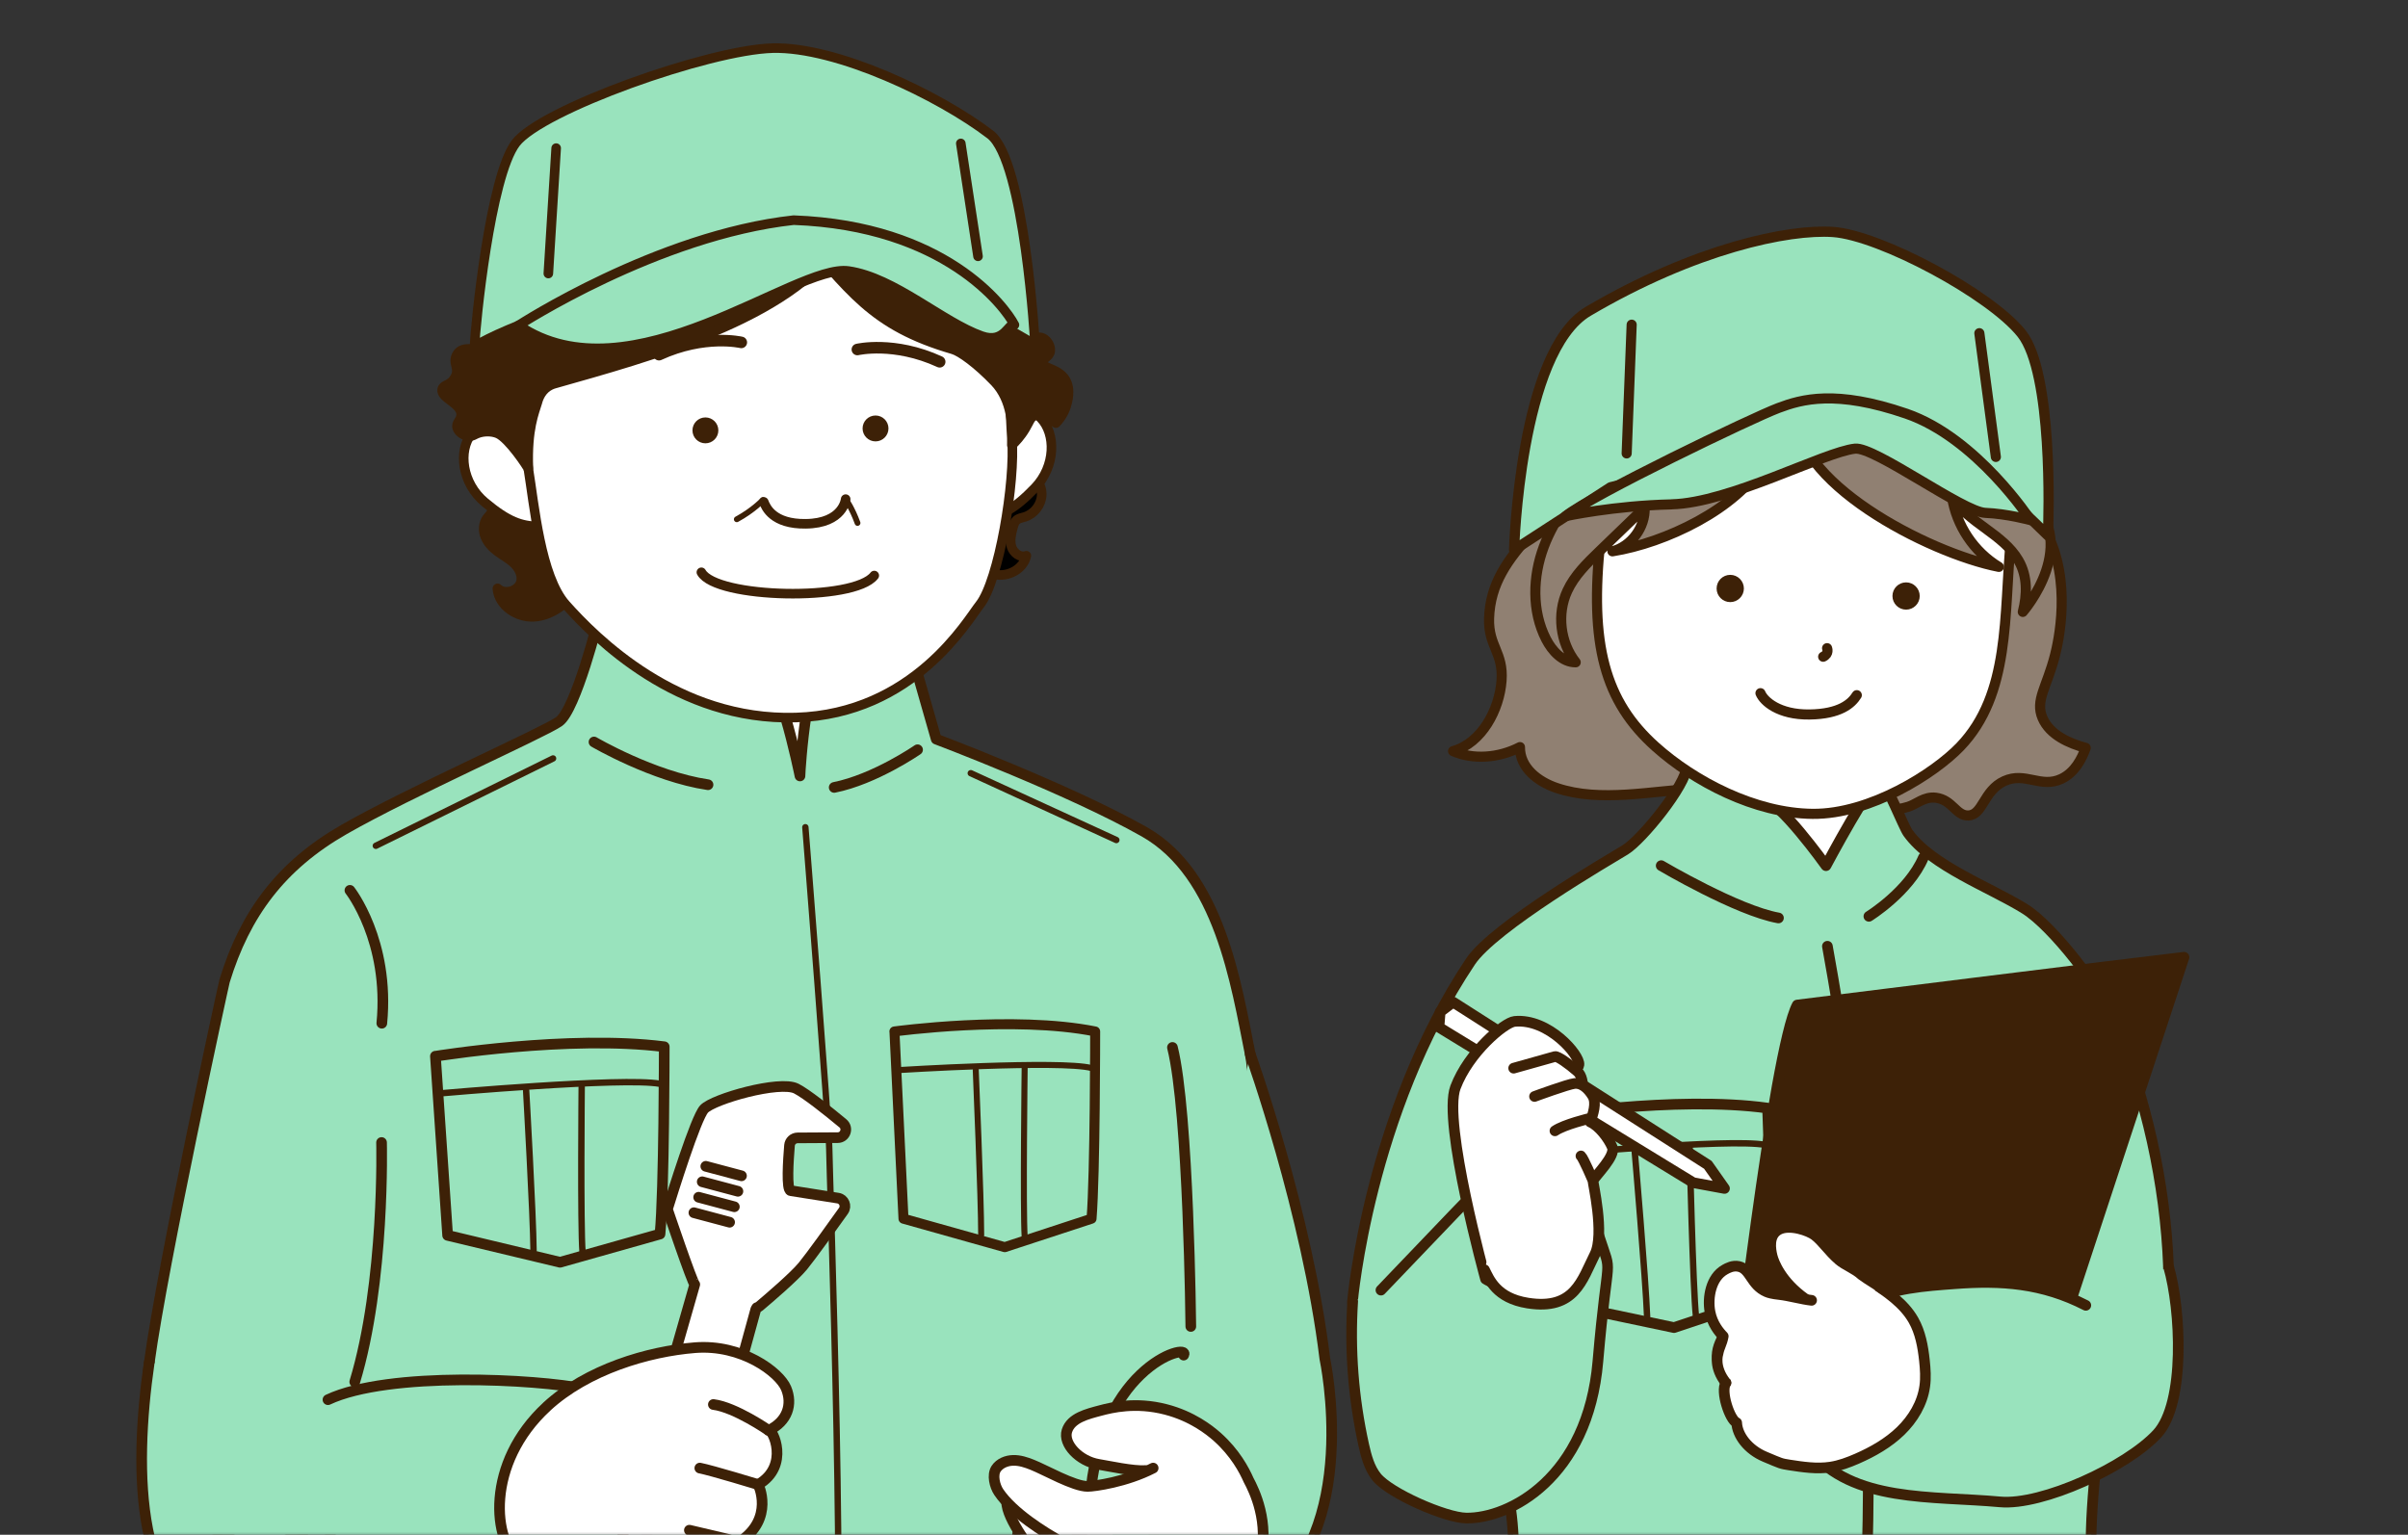
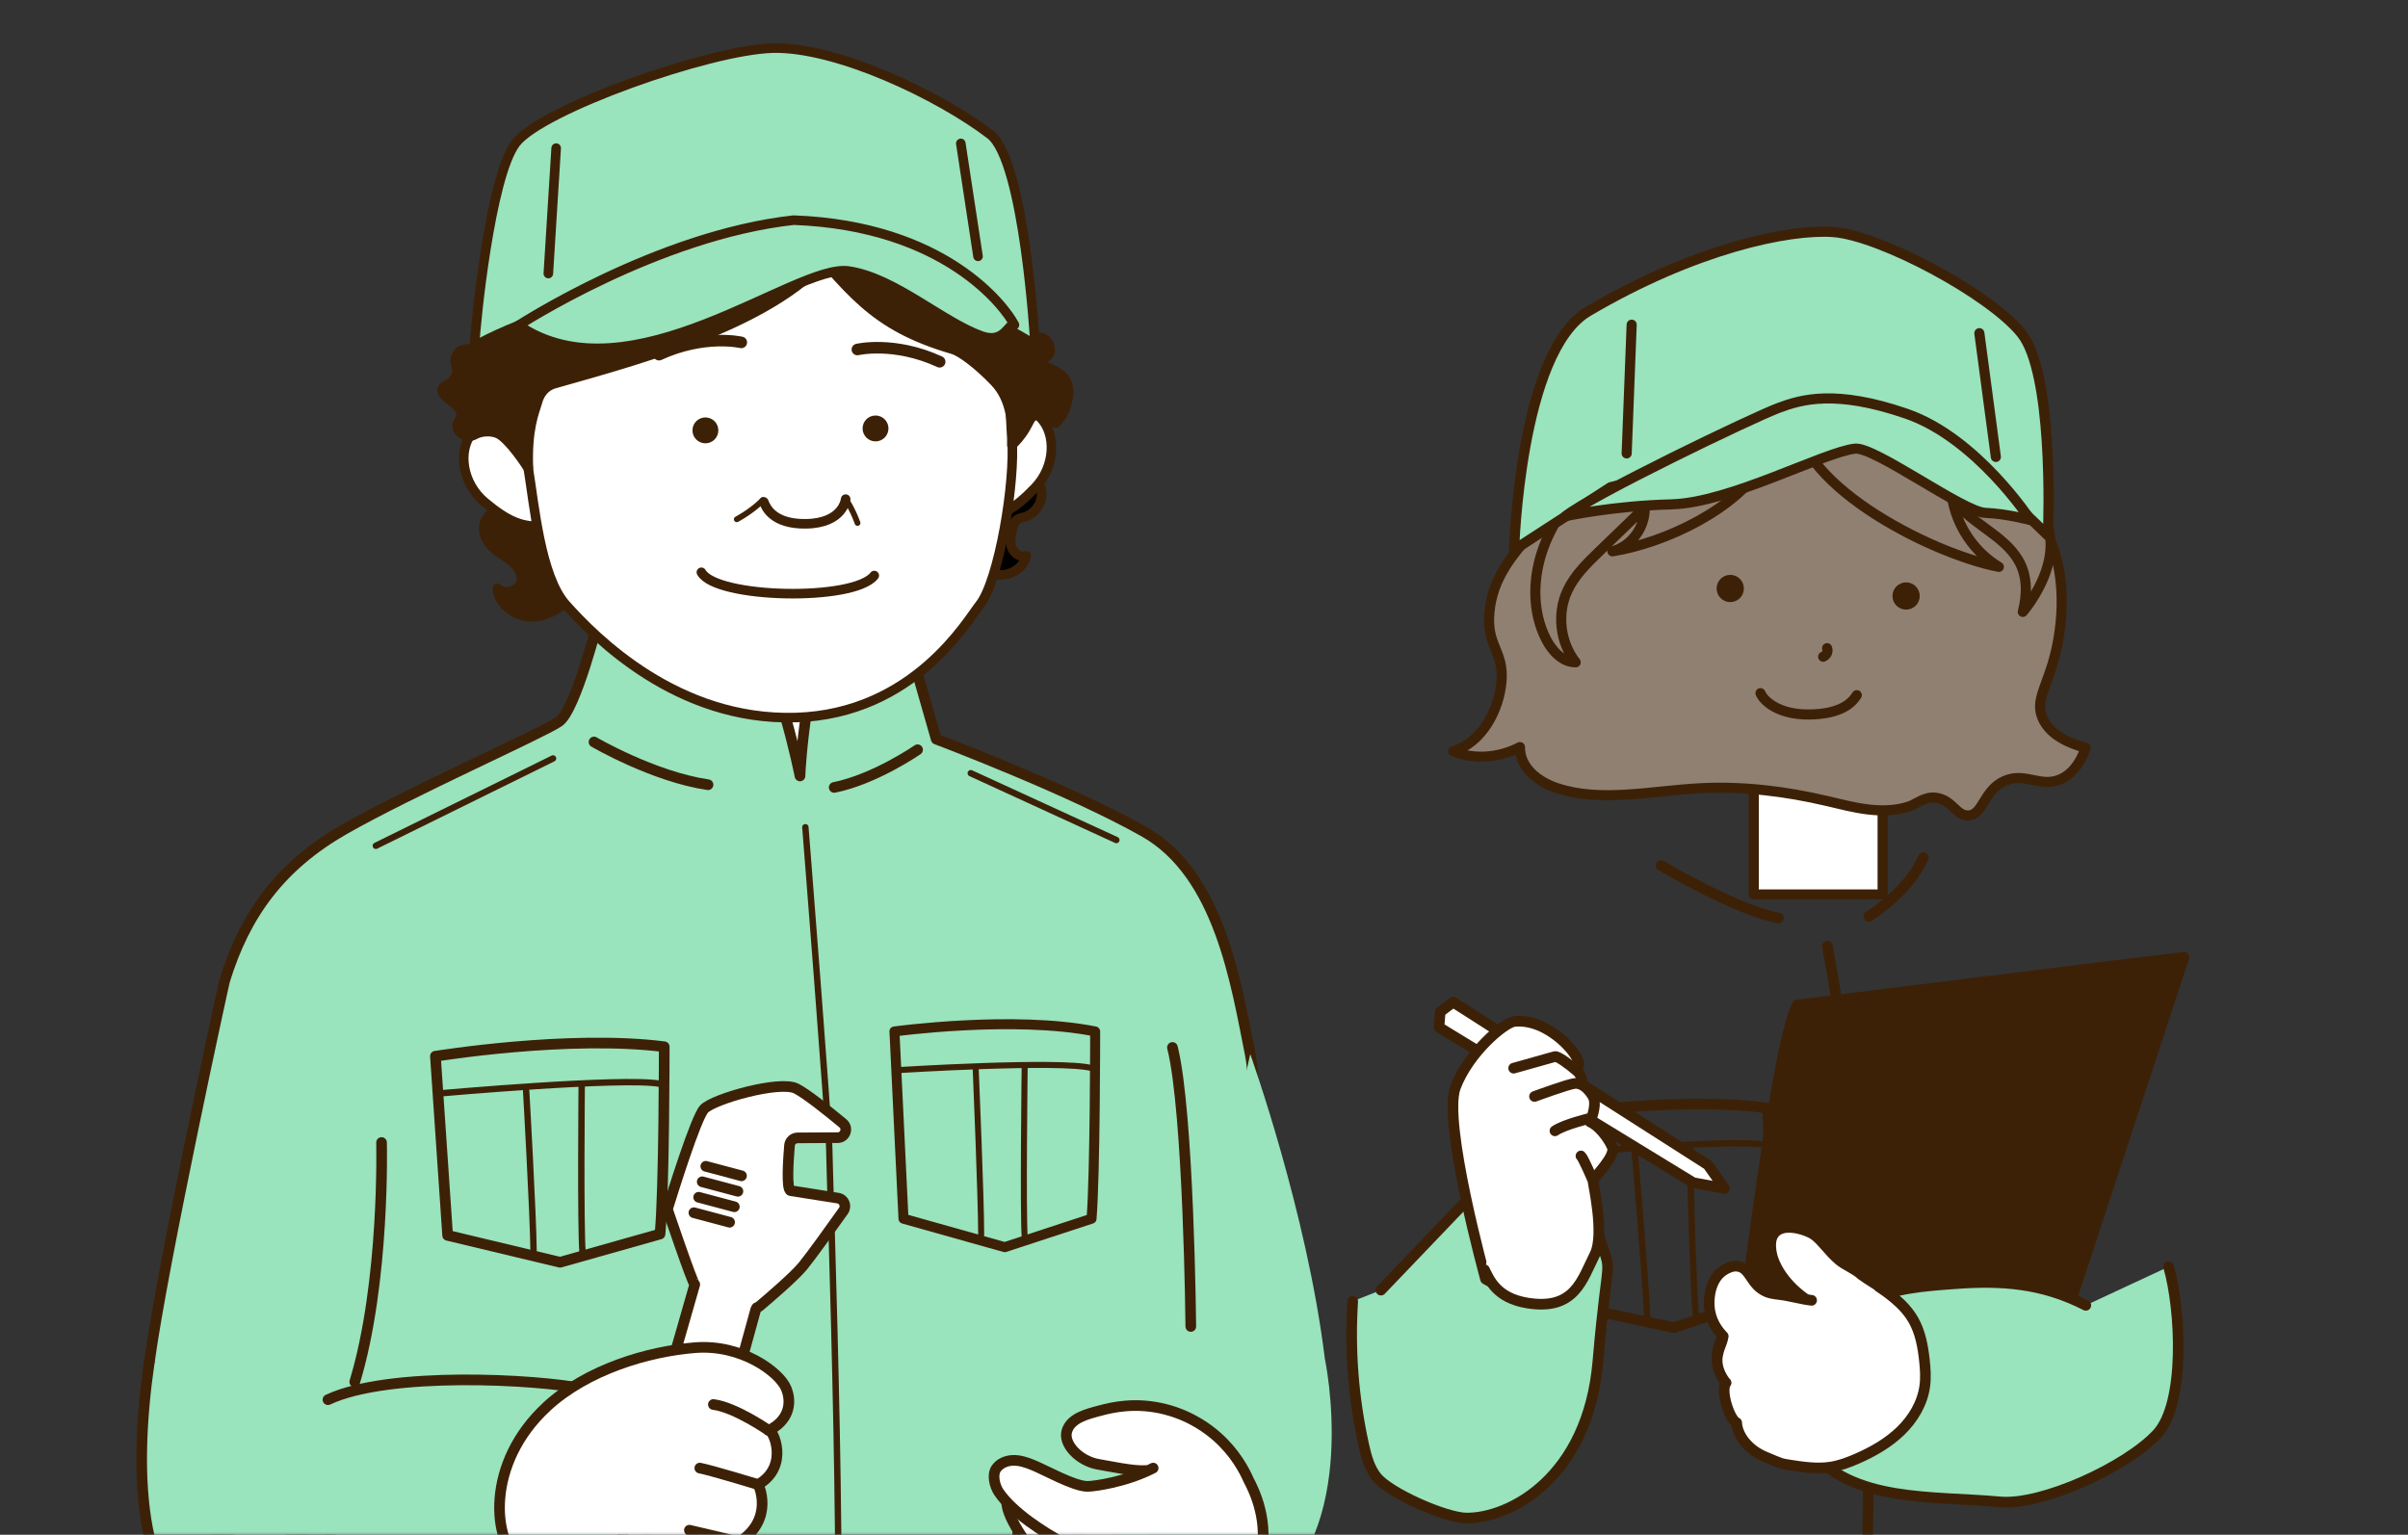
<svg xmlns="http://www.w3.org/2000/svg" width="400" height="255" viewBox="0 0 400 255" fill="none">
  <rect x="0" y="0" width="400" height="255" fill="#333333" stroke="none" />
  <g clip-path="url(#clip0_1157_103)">
    <mask id="mask0_1157_103" style="mask-type:luminance" maskUnits="userSpaceOnUse" x="-22" y="0" width="422" height="256">
      <path d="M399.9 0H-22V255.51H399.9V0Z" fill="white" />
    </mask>
    <g mask="url(#mask0_1157_103)">
      <path d="M312.73 126.461H291.32V148.611H312.73V126.461Z" fill="white" stroke="#3D2107" stroke-width="1.68" stroke-linecap="round" stroke-linejoin="round" />
      <path d="M254.635 88.37C250.405 92.97 247.535 96.98 247.355 102.75C247.215 107.39 249.775 108.4 249.425 113.11C249.075 117.85 246.195 123.43 241.375 124.8C244.665 126.24 248.875 125.99 252.485 124.13C252.455 127.55 255.455 129.87 258.605 130.93C265.855 133.37 274.345 131.39 282.395 130.97C289.605 130.59 296.685 131.49 303.505 133.09C307.865 134.12 312.445 135.43 316.985 134.04C318.355 133.62 319.625 132.3 321.565 132.54C324.325 132.89 324.915 135.53 326.925 135.49C329.425 135.45 329.435 131.37 332.945 129.77C336.425 128.19 339.005 131.01 342.415 129.41C344.635 128.37 345.805 126.11 346.465 124.26C343.745 123.52 340.495 122.13 339.285 119.29C338.035 116.35 339.985 114.22 341.355 108.88C341.865 106.88 344.315 96.51 339.795 88.15C338.395 85.57 336.205 83.53 334.065 81.54C329.295 77.13 324.535 72.72 318.965 69.36C308.055 62.78 294.145 60.53 280.585 63.12C271.445 64.86 254.505 83.23 256.055 83.7L254.625 88.37H254.635Z" fill="#908072" stroke="#3D2107" stroke-width="1.68" stroke-linecap="round" stroke-linejoin="round" />
-       <path d="M280.222 127.25C280.112 130.45 272.712 139.53 269.972 141.2C267.232 142.87 248.162 153.94 244.272 159.76C227.382 185.01 224.672 216.21 224.672 216.21C225.452 225.39 224.782 236.76 232.072 245.96C236.352 251.36 245.502 237.2 248.762 243.27C253.072 251.29 251.332 269.06 249.622 278C244.182 286.16 240.222 324.18 245.812 340.9C246.142 341.9 318.712 341.5 348.212 337.51C348.902 337.42 349.632 337.3 350.162 336.84C350.892 336.2 350.982 335.11 351.012 334.13C351.412 322.67 350.902 313.89 351.302 302.43C351.612 293.41 349.332 281.91 348.422 272.93C347.082 259.79 346.942 255.14 348.292 242C349.492 230.38 360.652 222.14 360.212 210.47C359.692 196.64 356.532 182.44 351.132 169.42C349.022 164.33 341.022 153.91 336.342 151C330.592 147.42 320.862 143.88 316.922 138.36C316.192 137.33 313.412 130.25 312.372 129.54C311.312 128.82 303.322 143.83 303.322 143.83C303.322 143.83 295.392 132.7 292.592 132.64C288.702 132.56 280.202 127.25 280.202 127.25H280.222Z" fill="#99E3BD" stroke="#3D2107" stroke-width="1.77" stroke-linecap="round" stroke-linejoin="round" />
-       <path d="M265.872 89.561C263.962 107.171 266.602 116.541 275.002 124.061C281.422 129.811 291.502 135.131 301.102 135.221C310.712 135.311 321.402 128.441 325.602 124.061C334.002 115.301 332.832 102.241 334.032 89.601C335.452 74.651 325.412 66.661 308.792 62.461C296.802 59.431 283.172 63.111 274.462 72.441C268.552 78.771 266.592 85.901 265.872 89.561Z" fill="white" stroke="#3D2107" stroke-width="1.68" stroke-linecap="round" stroke-linejoin="round" />
      <path d="M287.416 99.536C288.388 99.536 289.176 98.748 289.176 97.776C289.176 96.804 288.388 96.016 287.416 96.016C286.444 96.016 285.656 96.804 285.656 97.776C285.656 98.748 286.444 99.536 287.416 99.536Z" fill="#3D2107" stroke="#3D2107" stroke-width="1.01" stroke-miterlimit="10" />
      <path d="M316.627 100.786C317.599 100.786 318.387 99.998 318.387 99.026C318.387 98.054 317.599 97.266 316.627 97.266C315.655 97.266 314.867 98.054 314.867 99.026C314.867 99.998 315.655 100.786 316.627 100.786Z" fill="#3D2107" stroke="#3D2107" stroke-width="1.01" stroke-miterlimit="10" />
      <path d="M303.502 107.695C303.502 107.695 303.882 108.635 302.852 109.115" stroke="#3D2107" stroke-width="1.68" stroke-linecap="round" stroke-linejoin="round" />
      <path d="M292.438 115.172C292.988 116.512 295.488 118.772 300.568 118.712C305.648 118.642 307.567 116.902 308.438 115.502" stroke="#3D2107" stroke-width="1.68" stroke-linecap="round" stroke-linejoin="round" />
      <path d="M298.415 67.917C297.075 79.827 320.275 91.887 332.035 94.187C327.905 91.697 324.975 87.317 324.255 82.557C326.965 86.907 332.725 88.677 335.295 93.107C336.835 95.757 336.735 98.787 336.015 101.667C336.015 101.667 346.185 90.047 336.365 82.027C326.545 73.997 299.385 59.327 298.415 67.917Z" fill="#908072" stroke="#3D2107" stroke-width="1.68" stroke-linecap="round" stroke-linejoin="round" />
      <path d="M293.005 76.861C288.615 84.531 276.575 90.221 267.845 91.601C270.985 90.771 273.335 87.581 273.195 84.331C270.675 86.761 268.155 89.201 265.635 91.631C263.605 93.591 261.525 95.621 260.345 98.191C258.595 101.991 259.155 106.751 261.745 110.041C259.555 110.051 257.825 108.161 256.825 106.211C254.425 101.521 254.595 95.791 256.435 90.861C258.275 85.931 261.655 81.691 265.435 78.021C270.235 73.361 276.465 69.261 283.115 70.021C284.745 70.201 286.385 70.711 287.605 71.811C288.825 72.911 289.505 74.681 288.995 76.241L293.005 76.871V76.861Z" fill="#908072" stroke="#3D2107" stroke-width="1.68" stroke-linecap="round" stroke-linejoin="round" />
      <path d="M340.188 88.975C340.348 85.615 340.998 61.975 335.838 55.445C330.688 48.925 312.358 39.105 304.508 38.545C297.108 38.025 281.568 41.275 263.818 51.725C252.428 58.425 251.508 91.355 251.508 91.355L267.538 80.955C267.538 80.955 315.888 69.185 320.908 72.075C325.928 74.965 340.188 88.975 340.188 88.975Z" fill="#99E3BD" stroke="#3D2107" stroke-width="1.7" stroke-linecap="round" stroke-linejoin="round" />
      <path d="M277.675 83.792C287.325 83.562 302.945 75.112 308.145 74.542C311.395 74.182 326.125 85.062 329.765 85.212C333.405 85.352 337.305 86.422 337.305 86.422C337.305 86.422 328.385 72.762 316.665 68.732C304.945 64.702 299.275 66.332 295.405 67.792C291.115 69.402 264.405 82.242 260.055 85.762C260.055 85.762 268.025 84.022 277.665 83.802L277.675 83.792Z" fill="#99E3BD" stroke="#3D2107" stroke-width="1.68" stroke-linecap="round" stroke-linejoin="round" />
      <path d="M271.041 53.945L270.211 75.335" stroke="#3D2107" stroke-width="1.68" stroke-linecap="round" stroke-linejoin="round" />
      <path d="M328.797 55.359L331.537 75.919" stroke="#3D2107" stroke-width="1.68" stroke-linecap="round" stroke-linejoin="round" />
      <path d="M275.945 143.828C275.945 143.828 288.605 151.308 295.425 152.518" stroke="#3D2107" stroke-width="1.77" stroke-linecap="round" stroke-linejoin="round" />
      <path d="M310.445 152.247C310.445 152.247 317.065 148.167 319.505 142.477" stroke="#3D2107" stroke-width="1.77" stroke-linecap="round" stroke-linejoin="round" />
      <path d="M303.555 157.219C303.555 157.219 309.495 189.699 309.735 203.829C309.975 217.959 311.005 252.979 309.705 265.409" stroke="#3D2107" stroke-width="1.77" stroke-linecap="round" stroke-linejoin="round" />
      <path d="M256.109 185.53C256.109 185.53 278.309 181.98 293.619 184.11C293.619 184.11 294.519 207.77 294.119 215.23L278.079 220.58L258.979 216.56L256.109 185.53Z" stroke="#3D2107" stroke-width="1.77" stroke-linecap="round" stroke-linejoin="round" />
      <path d="M257.031 191.929C257.031 191.929 287.381 189.089 293.181 190.219" stroke="#3D2107" stroke-width="1.06" stroke-linecap="round" stroke-linejoin="round" />
      <path d="M271.555 191.375C271.555 191.375 273.375 212.625 273.605 218.715" stroke="#3D2107" stroke-width="1.06" stroke-linecap="round" stroke-linejoin="round" />
      <path d="M280.656 190.352C280.656 190.352 281.226 214.362 281.726 218.742" stroke="#3D2107" stroke-width="1.06" stroke-linecap="round" stroke-linejoin="round" />
      <path d="M229.392 214.355C233.522 210.035 237.652 205.725 241.782 201.405C243.412 199.705 245.072 197.975 247.142 196.855C250.542 195.015 254.832 195.055 258.312 196.745C261.792 198.435 264.422 201.675 265.612 205.355C267.952 212.605 267.092 206.805 265.432 226.195C263.772 245.575 250.702 252.325 243.562 252.225C240.102 252.175 230.822 248.105 228.662 245.395C227.472 243.905 226.962 241.985 226.542 240.115C224.802 232.285 224.182 224.205 224.702 216.205" fill="#99E3BD" />
      <path d="M229.392 214.355C233.522 210.035 237.652 205.725 241.782 201.405C243.412 199.705 245.072 197.975 247.142 196.855C250.542 195.015 254.832 195.055 258.312 196.745C261.792 198.435 264.422 201.675 265.612 205.355C267.952 212.605 267.092 206.805 265.432 226.195C263.772 245.575 250.702 252.325 243.562 252.225C240.102 252.175 230.822 248.105 228.662 245.395C227.472 243.905 226.962 241.985 226.542 240.115C224.802 232.285 224.182 224.205 224.702 216.205" stroke="#3D2107" stroke-width="1.77" stroke-linecap="round" stroke-linejoin="round" />
      <path d="M283.701 193.54L241.381 166.5L239.231 168.13L239.031 170.68L281.261 196.5L286.461 197.46L283.701 193.54Z" fill="white" stroke="#3D2107" stroke-width="1.77" stroke-linecap="round" stroke-linejoin="round" />
      <path d="M254.41 178.506L258.15 178.096C257.95 177.136 257.91 175.796 258.89 176.026C259.49 176.166 262.06 178.476 262.28 176.906C262.5 175.336 257.24 169.156 251.59 169.706C249.91 169.866 243.96 174.846 241.77 180.656C239.57 186.466 246.77 212.516 246.77 212.516C246.77 212.516 254.56 217.336 258.68 212.656C261.28 209.696 264.98 197.696 262.86 188.636C261.63 183.356 254.41 178.516 254.41 178.516V178.506Z" fill="white" stroke="#3D2107" stroke-width="1.77" stroke-linecap="round" stroke-linejoin="round" />
      <path d="M251.438 177.477C251.438 177.477 257.877 175.667 258.297 175.547C258.717 175.427 260.598 176.757 262.038 178.027C263.478 179.297 262.737 182.837 262.737 182.837L259.478 187.007" fill="white" />
      <path d="M251.438 177.477C251.438 177.477 257.877 175.667 258.297 175.547C258.717 175.427 260.598 176.757 262.038 178.027C263.478 179.297 262.737 182.837 262.737 182.837L259.478 187.007" stroke="#3D2107" stroke-width="1.77" stroke-linecap="round" stroke-linejoin="round" />
      <path d="M246.586 210.967C247.386 212.527 248.526 215.677 253.786 216.507C261.566 217.737 262.786 212.677 264.926 208.417C266.616 205.047 264.526 196.327 264.616 196.147C265.036 195.317 268.436 192.057 267.816 190.597C267.196 189.137 265.616 187.047 264.156 186.427C264.616 185.137 265.266 183.227 264.546 182.067C263.746 180.767 262.696 179.907 261.576 180.017C260.456 180.127 254.906 182.177 254.906 182.177" fill="white" />
      <path d="M246.586 210.967C247.386 212.527 248.526 215.677 253.786 216.507C261.566 217.737 262.786 212.677 264.926 208.417C266.616 205.047 264.526 196.327 264.616 196.147C265.036 195.317 268.436 192.057 267.816 190.597C267.196 189.137 265.616 187.047 264.156 186.427C264.616 185.137 265.266 183.227 264.546 182.067C263.746 180.767 262.696 179.907 261.576 180.017C260.456 180.127 254.906 182.177 254.906 182.177" stroke="#3D2107" stroke-width="1.77" stroke-linecap="round" stroke-linejoin="round" />
-       <path d="M264.057 185.82C264.057 185.82 259.827 186.83 258.297 187.89Z" fill="white" />
      <path d="M264.057 185.82C264.057 185.82 259.827 186.83 258.297 187.89" stroke="#3D2107" stroke-width="1.77" stroke-linecap="round" stroke-linejoin="round" />
      <path d="M264.617 196.152C264.617 196.152 263.017 192.403 262.617 192.062Z" fill="white" />
      <path d="M264.617 196.152C264.617 196.152 263.017 192.403 262.617 192.062" stroke="#3D2107" stroke-width="1.77" stroke-linecap="round" stroke-linejoin="round" />
      <path d="M298.541 166.987C298.541 166.987 355.721 159.847 362.791 159.047L341.441 223.927L287.891 233.467C287.891 233.467 294.581 174.447 298.541 166.987Z" fill="#3D2107" stroke="#3D2107" stroke-width="1.77" stroke-linecap="round" stroke-linejoin="round" />
      <path d="M346.48 216.879C339.27 213.179 332.47 212.699 324.69 213.289C320.04 213.639 313.94 214.009 309.96 216.449C307.88 217.729 306.27 219.649 304.87 221.649C302.43 225.129 300.51 228.969 299.17 232.999C298.73 234.329 298.35 235.729 298.59 237.109C298.83 238.519 299.7 239.739 300.59 240.859C307.71 249.709 320.93 248.499 332.24 249.539C339.2 250.179 353.23 243.739 358.33 238.239C363.08 233.119 362.26 217.469 360.23 210.469" fill="#99E3BD" />
      <path d="M346.48 216.879C339.27 213.179 332.47 212.699 324.69 213.289C320.04 213.639 313.94 214.009 309.96 216.449C307.88 217.729 306.27 219.649 304.87 221.649C302.43 225.129 300.51 228.969 299.17 232.999C298.73 234.329 298.35 235.729 298.59 237.109C298.83 238.519 299.7 239.739 300.59 240.859C307.71 249.709 320.93 248.499 332.24 249.539C339.2 250.179 353.23 243.739 358.33 238.239C363.08 233.119 362.26 217.469 360.23 210.469" stroke="#3D2107" stroke-width="1.77" stroke-linecap="round" stroke-linejoin="round" />
      <path d="M286.185 222.151C285.545 223.371 284.905 224.841 285.425 226.551C285.945 228.261 286.455 229.301 286.695 229.751C285.735 231.121 287.355 235.951 288.485 236.381C288.585 238.491 290.355 240.851 293.155 242.031C295.955 243.211 295.785 243.171 297.215 243.401C299.475 243.751 301.785 244.101 304.055 243.761C305.595 243.531 307.065 242.971 308.495 242.351C311.115 241.201 313.655 239.751 315.715 237.761C317.775 235.761 319.335 233.171 319.725 230.331C319.925 228.921 319.825 227.481 319.675 226.061C319.425 223.741 319.005 221.381 317.855 219.351C316.265 216.551 313.485 214.681 310.805 212.911C310.805 212.911 304.895 211.841 302.785 213.221C300.675 214.601 286.205 222.161 286.205 222.161L286.185 222.151Z" fill="white" stroke="#3D2107" stroke-width="1.77" stroke-linecap="round" stroke-linejoin="round" />
      <path d="M299.842 215.78C295.872 212.96 294.632 209.74 294.372 208.67C294.112 207.6 293.682 205.24 295.492 204.29C297.302 203.34 300.472 204.49 301.432 205.22C302.782 206.25 303.742 207.84 305.492 209.35C306.472 210.2 308.142 210.8 309.222 211.81C310.602 212.82 311.382 213.17 312.762 214.18" fill="white" />
      <path d="M299.842 215.78C295.872 212.96 294.632 209.74 294.372 208.67C294.112 207.6 293.682 205.24 295.492 204.29C297.302 203.34 300.472 204.49 301.432 205.22C302.782 206.25 303.742 207.84 305.492 209.35C306.472 210.2 308.142 210.8 309.222 211.81C310.602 212.82 311.382 213.17 312.762 214.18" stroke="#3D2107" stroke-width="1.77" stroke-linecap="round" stroke-linejoin="round" />
      <path d="M300.931 216.049C299.331 215.879 297.211 215.269 295.611 215.089C294.391 214.959 293.801 214.789 293.441 214.629C290.841 213.509 290.801 210.829 288.821 210.419C287.841 210.209 286.971 210.689 286.531 210.939C284.181 212.249 283.611 215.609 284.051 217.959C284.431 219.949 285.561 221.319 286.251 222.019C286.001 223.369 285.591 223.719 285.361 224.989C285.361 224.989 284.621 227.149 286.701 229.759" fill="white" />
      <path d="M300.931 216.049C299.331 215.879 297.211 215.269 295.611 215.089C294.391 214.959 293.801 214.789 293.441 214.629C290.841 213.509 290.801 210.829 288.821 210.419C287.841 210.209 286.971 210.689 286.531 210.939C284.181 212.249 283.611 215.609 284.051 217.959C284.431 219.949 285.561 221.319 286.251 222.019C286.001 223.369 285.591 223.719 285.361 224.989C285.361 224.989 284.621 227.149 286.701 229.759" stroke="#3D2107" stroke-width="1.77" stroke-linecap="round" stroke-linejoin="round" />
      <path d="M142.446 103.547H123.656V133.717H142.446V103.547Z" fill="white" stroke="#3D2107" stroke-width="1.59" stroke-linecap="round" stroke-linejoin="round" />
      <path d="M99.457 102.693C99.457 102.693 95.667 117.973 92.837 119.913C89.997 121.853 68.077 131.563 57.177 137.803C46.707 143.793 40.727 151.803 37.307 162.973C37.167 163.433 27.017 209.983 24.807 226.323C23.047 239.363 28.667 247.982 33.277 252.202C44.427 262.412 52.017 252.072 54.297 252.262C54.977 252.322 56.027 267.942 57.387 276.112C57.677 277.872 55.037 287.042 53.417 300.842C52.477 308.852 47.137 316.033 47.677 324.253C48.157 331.443 189.807 325.133 189.807 325.133C189.807 325.133 191.647 312.762 191.647 299.962C191.647 291.422 191.317 285.812 189.877 280.092C193.847 262.872 190.537 243.443 190.537 243.443C190.537 243.443 191.877 244.103 198.187 235.493C204.507 226.883 210.027 186.833 207.677 175.143C205.327 163.453 202.587 145.263 190.067 138.193C177.557 131.113 155.517 122.803 155.517 122.803L149.307 101.062C149.307 101.062 144.137 107.533 137.887 108.393C134.077 108.913 132.887 128.033 132.887 128.923C132.887 128.923 128.937 109.323 125.357 109.253C117.787 109.103 99.457 102.702 99.457 102.702V102.693Z" fill="#99E3BD" stroke="#3D2107" stroke-width="1.77" stroke-linecap="round" stroke-linejoin="round" />
      <path d="M133.781 137.445C133.781 137.445 137.751 187.495 137.751 190.885C137.751 194.275 140.841 279.655 138.191 285.835" stroke="#3D2107" stroke-width="1.06" stroke-linecap="round" stroke-linejoin="round" />
      <path d="M63.38 189.828C63.38 189.828 63.97 212.978 58.93 229.598" stroke="#3D2107" stroke-width="1.77" stroke-linecap="round" stroke-linejoin="round" />
      <path d="M152.42 124.57C152.42 124.57 145.33 129.48 138.57 130.83" stroke="#3D2107" stroke-width="1.77" stroke-linecap="round" stroke-linejoin="round" />
      <path d="M98.672 123.281C98.672 123.281 108.482 129.031 117.612 130.381" stroke="#3D2107" stroke-width="1.77" stroke-linecap="round" stroke-linejoin="round" />
      <path d="M148.57 171.376C148.57 171.376 168.4 168.666 181.92 171.376C181.92 171.376 181.92 195.046 181.32 202.486L166.9 207.216L150.08 202.486L148.58 171.376H148.57Z" stroke="#3D2107" stroke-width="1.66" stroke-linecap="round" stroke-linejoin="round" />
      <path d="M149.172 177.8C149.172 177.8 176.212 176.11 181.322 177.46" stroke="#3D2107" stroke-linecap="round" stroke-linejoin="round" />
      <path d="M162.086 177.797C162.086 177.797 162.986 199.107 162.986 205.187" stroke="#3D2107" stroke-linecap="round" stroke-linejoin="round" />
      <path d="M170.211 177.125C170.211 177.125 169.911 201.135 170.211 205.535" stroke="#3D2107" stroke-linecap="round" stroke-linejoin="round" />
      <path d="M72.338 175.496C72.338 175.496 94.508 171.886 110.338 173.916C110.338 173.916 110.338 197.656 109.638 205.036L93.028 209.726L74.358 205.256L72.328 175.486L72.338 175.496Z" stroke="#3D2107" stroke-width="1.77" stroke-linecap="round" stroke-linejoin="round" />
      <path d="M73.078 181.665C73.078 181.665 103.608 178.935 109.628 180.075" stroke="#3D2107" stroke-width="1.06" stroke-linecap="round" stroke-linejoin="round" />
      <path d="M87.398 181.18C87.398 181.18 88.578 201.9 88.628 207.78" stroke="#3D2107" stroke-width="1.06" stroke-linecap="round" stroke-linejoin="round" />
      <path d="M96.629 180.195C96.629 180.195 96.409 203.805 96.769 208.085" stroke="#3D2107" stroke-width="1.06" stroke-linecap="round" stroke-linejoin="round" />
      <path d="M54.478 232.558C64.569 227.808 89.129 229.128 97.209 230.778C105.628 232.488 109.928 238.158 108.608 248.318C107.458 257.128 105.248 264.638 101.098 267.748C90.499 275.698 52.589 275.198 37.559 271.138C22.529 267.088 22.128 244.728 24.799 226.328" fill="#99E3BD" />
      <path d="M54.478 232.558C64.569 227.808 89.129 229.128 97.209 230.778C105.628 232.488 109.928 238.158 108.608 248.318C107.458 257.128 105.248 264.638 101.098 267.748C90.499 275.698 52.589 275.198 37.559 271.138C22.529 267.088 22.128 244.728 24.799 226.328" stroke="#3D2107" stroke-width="1.77" stroke-linecap="round" stroke-linejoin="round" />
      <path d="M110.638 271.69C112.338 265.58 125.548 217.54 125.548 217.54C125.548 217.54 125.608 217.44 125.708 217.27C125.878 217.22 126.028 217.13 126.168 217.02C127.758 215.68 131.908 212.13 133.368 210.36C134.668 208.78 138.198 203.86 140.098 201.19C140.678 200.37 140.198 199.23 139.208 199.07C136.468 198.63 132.018 197.93 131.348 197.83C130.608 197.72 130.948 192.68 131.148 190.3C131.208 189.6 131.788 189.07 132.488 189.06L139.148 189.02C140.408 189.02 140.978 187.43 139.998 186.63C137.488 184.55 133.968 181.73 132.278 180.87C129.508 179.46 118.498 182.6 116.958 184.26C115.568 185.76 111.638 198.43 110.868 200.91C110.788 201.18 110.778 200.64 110.868 200.91C110.868 200.91 115.048 213.26 115.408 213.41C115.408 213.41 100.928 264 99.368 269.14C97.808 274.28 108.918 277.82 110.618 271.71L110.638 271.69Z" fill="white" />
      <path d="M110.868 200.91C111.638 198.43 115.568 185.76 116.958 184.26C118.498 182.6 129.508 179.46 132.278 180.87C133.968 181.73 137.488 184.55 139.998 186.63C140.978 187.43 140.408 189.02 139.148 189.02L132.488 189.06C131.788 189.07 131.208 189.6 131.148 190.3C130.948 192.68 130.608 197.72 131.348 197.83C132.018 197.93 136.468 198.63 139.208 199.07C140.198 199.23 140.678 200.37 140.098 201.19C138.198 203.86 134.668 208.78 133.368 210.36C131.908 212.13 127.758 215.68 126.168 217.02C126.028 217.13 125.878 217.22 125.708 217.27C125.608 217.44 125.548 217.54 125.548 217.54C125.548 217.54 112.338 265.58 110.638 271.69L110.618 271.71C108.918 277.82 97.808 274.28 99.368 269.14C100.928 264 115.408 213.41 115.408 213.41C115.048 213.26 110.868 200.91 110.868 200.91ZM110.868 200.91C110.778 200.64 110.788 201.18 110.868 200.91Z" stroke="#3D2107" stroke-width="1.77" stroke-linecap="round" stroke-linejoin="round" />
      <path d="M90.841 233.695C97.561 227.515 107.681 224.535 115.451 223.915C123.221 223.295 129.471 227.995 130.581 230.655C131.691 233.315 130.831 236.155 127.681 237.665C128.331 237.305 131.271 243.555 125.951 246.655C125.951 246.655 128.721 252.265 122.841 256.205C122.841 256.205 120.181 263.825 112.721 263.695C104.701 263.555 95.611 266.345 86.491 259.685C81.751 256.215 80.581 243.145 90.841 233.705V233.695Z" fill="white" stroke="#3D2107" stroke-width="1.77" stroke-linecap="round" stroke-linejoin="round" />
      <path d="M127.68 237.659C127.68 237.659 122.13 233.809 118.5 233.359Z" fill="white" />
      <path d="M127.68 237.659C127.68 237.659 122.13 233.809 118.5 233.359" stroke="#3D2107" stroke-width="1.77" stroke-linecap="round" stroke-linejoin="round" />
      <path d="M125.95 246.662C125.95 246.662 118.22 244.302 116.25 243.922Z" fill="white" />
      <path d="M125.95 246.662C125.95 246.662 118.22 244.302 116.25 243.922" stroke="#3D2107" stroke-width="1.77" stroke-linecap="round" stroke-linejoin="round" />
      <path d="M122.836 256.202L114.516 254.242" stroke="#3D2107" stroke-width="1.77" stroke-linecap="round" stroke-linejoin="round" />
      <path d="M117.242 193.781L123.172 195.361" stroke="#3D2107" stroke-width="1.77" stroke-linecap="round" stroke-linejoin="round" />
      <path d="M116.648 196.352L122.578 197.932" stroke="#3D2107" stroke-width="1.77" stroke-linecap="round" stroke-linejoin="round" />
      <path d="M116.055 198.922L121.985 200.502" stroke="#3D2107" stroke-width="1.77" stroke-linecap="round" stroke-linejoin="round" />
      <path d="M115.266 201.492L121.196 203.072" stroke="#3D2107" stroke-width="1.77" stroke-linecap="round" stroke-linejoin="round" />
      <path d="M207.682 175.141C207.682 175.141 217.102 201.401 220.072 225.741C220.072 225.741 226.302 254.821 209.672 265.971C198.572 273.411 173.812 265.501 180.962 251.841C181.402 227.111 197.952 222.941 196.622 225.151" fill="#99E3BD" />
-       <path d="M207.682 175.141C207.682 175.141 217.102 201.401 220.072 225.741C220.072 225.741 226.302 254.821 209.672 265.971C198.572 273.411 173.812 265.501 180.962 251.841C181.402 227.111 197.952 222.941 196.622 225.151" stroke="#3D2107" stroke-width="1.77" stroke-linecap="round" stroke-linejoin="round" />
      <path d="M170.4 263.548C169.52 266.868 172.68 272.008 175.46 274.018C177.94 275.808 180.1 276.898 183.1 277.508C189.72 278.868 194.93 277.138 199.89 272.548C204.14 268.628 208.06 263.618 209.27 259.238C210.99 253.008 208.3 247.568 207.41 245.918C206.68 244.258 205.17 241.388 202.21 238.748C200.87 237.558 197.99 235.298 193.66 234.178C188.62 232.868 184.61 233.878 182.83 234.348C180.6 234.938 177.91 235.578 177.23 237.738C176.55 239.898 179.27 242.778 182.5 243.308C184.12 243.568 188.26 244.488 190.25 244.328L170.4 263.548Z" fill="white" stroke="#3D2107" stroke-width="1.77" stroke-linecap="round" stroke-linejoin="round" />
      <path d="M175.627 268.937C174.037 267.607 172.427 266.257 171.187 264.597C169.947 262.937 168.177 254.667 169.427 254.047C170.677 253.427 178.537 257.097 178.537 257.097" fill="white" />
      <path d="M175.627 268.937C174.037 267.607 172.427 266.257 171.187 264.597C169.947 262.937 168.177 254.667 169.427 254.047C170.677 253.427 178.537 257.097 178.537 257.097" stroke="#3D2107" stroke-width="1.77" stroke-linecap="round" stroke-linejoin="round" />
      <path d="M178.775 264.836C177.165 263.926 173.355 260.426 171.915 258.406C170.475 256.386 166.065 250.596 167.515 248.586C167.515 248.586 177.965 252.316 181.605 252.696" fill="white" />
      <path d="M178.775 264.836C177.165 263.926 173.355 260.426 171.915 258.406C170.475 256.386 166.065 250.596 167.515 248.586C167.515 248.586 177.965 252.316 181.605 252.696" stroke="#3D2107" stroke-width="1.77" stroke-linecap="round" stroke-linejoin="round" />
      <path d="M191.555 243.922C187.055 246.242 181.795 246.952 180.675 246.962C178.385 246.972 173.595 244.212 171.465 243.372C170.445 242.962 169.385 242.612 168.295 242.642C167.205 242.662 166.065 243.122 165.465 244.032C164.785 245.062 165.225 246.902 165.915 247.922C168.225 251.342 173.425 254.622 176.485 256.272C176.485 256.272 178.385 258.002 182.675 258.422" fill="white" />
      <path d="M191.555 243.922C187.055 246.242 181.795 246.952 180.675 246.962C178.385 246.972 173.595 244.212 171.465 243.372C170.445 242.962 169.385 242.612 168.295 242.642C167.205 242.662 166.065 243.122 165.465 244.032C164.785 245.062 165.225 246.902 165.915 247.922C168.225 251.342 173.425 254.622 176.485 256.272C176.485 256.272 178.385 258.002 182.675 258.422" stroke="#3D2107" stroke-width="1.77" stroke-linecap="round" stroke-linejoin="round" />
-       <path d="M58.125 147.93C58.125 147.93 64.745 156.32 63.425 170.01" stroke="#3D2107" stroke-width="1.77" stroke-linecap="round" stroke-linejoin="round" />
      <path d="M194.758 174.031C197.468 184.851 197.808 220.391 197.808 220.391" stroke="#3D2107" stroke-width="1.77" stroke-linecap="round" stroke-linejoin="round" />
      <path d="M62.43 140.526L91.87 126.016" stroke="#3D2107" stroke-width="1.06" stroke-linecap="round" stroke-linejoin="round" />
      <path d="M161.258 128.469L185.438 139.569" stroke="#3D2107" stroke-width="1.06" stroke-linecap="round" stroke-linejoin="round" />
      <path d="M80.945 80.65C80.465 82.139 82.325 83.749 81.655 85.159C81.475 85.529 81.155 85.799 80.915 86.129C80.285 86.98 80.245 88.18 80.635 89.159C81.025 90.139 81.785 90.939 82.635 91.579C83.535 92.249 84.545 92.779 85.355 93.54C86.175 94.309 86.795 95.409 86.605 96.51C86.315 98.189 83.865 98.98 82.655 97.79C82.865 100.629 85.935 102.64 88.765 102.44C91.595 102.24 94.075 100.329 95.795 98.07C97.075 96.389 98.055 94.419 98.205 92.309C98.305 90.909 98.035 89.499 97.605 88.159C96.685 85.279 94.925 82.51 92.215 81.18C89.505 79.85 85.765 80.37 84.085 82.879C84.615 83.019 85.135 83.159 85.665 83.299" fill="#3D2107" />
      <path d="M80.945 80.65C80.465 82.139 82.325 83.749 81.655 85.159C81.475 85.529 81.155 85.799 80.915 86.129C80.285 86.98 80.245 88.18 80.635 89.159C81.025 90.139 81.785 90.939 82.635 91.579C83.535 92.249 84.545 92.779 85.355 93.54C86.175 94.309 86.795 95.409 86.605 96.51C86.315 98.189 83.865 98.98 82.655 97.79C82.865 100.629 85.935 102.64 88.765 102.44C91.595 102.24 94.075 100.329 95.795 98.07C97.075 96.389 98.055 94.419 98.205 92.309C98.305 90.909 98.035 89.499 97.605 88.159C96.685 85.279 94.925 82.51 92.215 81.18C89.505 79.85 85.765 80.37 84.085 82.879C84.615 83.019 85.135 83.159 85.665 83.299" stroke="#3D2107" stroke-width="1.66" stroke-linecap="round" stroke-linejoin="round" />
      <path d="M170.56 78.422C172.07 79.022 173.11 80.642 173.04 82.262C172.97 83.882 171.79 85.402 170.24 85.882C169.75 86.032 169.21 86.102 168.83 86.452C168.51 86.752 168.39 87.192 168.27 87.612C167.99 88.662 167.71 89.782 168.02 90.822C168.33 91.862 169.48 92.732 170.49 92.332C170.03 94.562 167.42 95.952 165.21 95.422C162.99 94.902 161.35 92.822 160.96 90.582C160.57 88.342 161.27 86.012 162.48 84.082C163.44 82.562 164.86 81.162 166.65 80.962L170.56 78.432V78.422Z" fill="black" stroke="#3D2107" stroke-width="1.59" stroke-linecap="round" stroke-linejoin="round" />
      <path d="M86.965 72.346C85.335 70.486 80.575 69.116 78.325 72.026C76.075 74.936 76.725 80.286 80.545 83.466C84.365 86.656 86.555 87.426 89.495 87.466L86.965 72.336V72.346Z" fill="white" stroke="#3D2107" stroke-width="1.59" stroke-linecap="round" stroke-linejoin="round" />
      <path d="M164.311 70.698C165.721 68.668 170.311 66.788 172.871 69.438C175.431 72.088 175.361 77.468 171.921 81.058C168.481 84.638 166.381 85.648 163.461 86.018L164.321 70.708L164.311 70.698Z" fill="white" stroke="#3D2107" stroke-width="1.59" stroke-linecap="round" stroke-linejoin="round" />
      <path d="M90.51 55.989C88.32 62.498 86.74 71.618 87.749 77.788C88.76 83.948 89.779 95.749 93.98 100.459C98.84 105.909 112.49 119.809 132.17 119.219C151.85 118.629 160.78 102.949 162.75 100.489C165.91 96.538 168.71 80.058 168.09 72.739C167.47 65.428 168.68 45.849 152.59 39.258C136.5 32.669 99.379 29.608 90.51 55.989Z" fill="white" stroke="#3D2107" stroke-width="1.59" stroke-linecap="round" stroke-linejoin="round" />
      <path d="M139.549 40.041C131.349 52.951 107.599 59.321 92.149 63.701C92.059 63.721 91.529 63.861 90.969 64.231C89.689 65.091 89.329 66.481 89.209 66.921C88.779 68.401 87.479 71.261 87.739 77.791C87.709 77.601 84.559 72.781 82.689 71.991C81.689 71.571 80.329 71.571 79.269 71.991C78.739 72.201 78.569 72.411 78.079 72.431C77.229 72.461 76.249 71.881 75.999 71.131C75.699 70.251 76.639 69.891 76.639 68.891C76.659 66.971 73.259 66.131 73.479 64.731C73.599 63.961 74.619 64.101 75.359 63.111C76.789 61.161 74.909 60.421 76.029 58.781C76.929 57.461 78.859 58.281 80.409 57.981C83.399 57.411 86.629 51.201 88.589 36.731C88.589 36.731 92.909 34.161 97.259 32.961C108.219 29.941 119.929 29.621 131.259 31.131C131.189 31.741 131.129 32.341 131.059 32.951L139.539 40.051L139.549 40.041Z" fill="#3D2107" stroke="#3D2107" stroke-width="1.66" stroke-linecap="round" stroke-linejoin="round" />
      <path d="M131.841 37.632C141.171 48.252 144.731 54.102 158.301 58.052C159.551 58.412 162.341 60.422 165.231 63.442C168.111 66.452 168.301 70.922 168.081 73.972C168.701 73.392 169.561 72.482 170.321 71.192C170.991 70.062 171.121 69.432 171.741 69.122C172.341 68.822 173.391 68.832 175.401 70.302C175.871 69.822 176.661 68.882 177.101 67.492C177.301 66.842 177.971 64.682 176.941 63.042C175.771 61.182 173.181 61.262 173.161 60.212C173.151 59.502 174.331 59.362 174.461 58.322C174.571 57.422 173.841 56.282 172.981 56.082C172.361 55.932 171.881 56.322 171.431 56.002C171.151 55.802 171.051 55.452 171.021 55.162C171.021 55.162 164.731 44.682 163.981 44.002C158.971 39.452 158.651 35.992 152.451 33.282C149.141 31.832 145.601 30.972 142.061 30.252C139.111 29.662 136.131 29.162 133.131 28.982C130.831 28.842 128.471 28.902 126.291 29.662C124.111 30.422 122.121 31.972 121.281 34.122L131.831 37.622L131.841 37.632Z" fill="#3D2107" stroke="#3D2107" stroke-width="1.59" stroke-linecap="round" stroke-linejoin="round" />
      <path d="M126.875 83.39C127.225 84.31 128.425 87.1 133.845 87.03C140.105 86.95 140.475 82.93 140.475 82.93" stroke="#3D2107" stroke-width="1.59" stroke-linecap="round" stroke-linejoin="round" />
      <path d="M126.721 83.078C126.721 83.078 125.171 84.758 122.391 86.278" stroke="#3D2107" stroke-width="0.96" stroke-linecap="round" stroke-linejoin="round" />
      <path d="M140.477 82.922C140.477 82.922 141.547 84.412 142.447 86.892" stroke="#3D2107" stroke-width="0.96" stroke-linecap="round" stroke-linejoin="round" />
      <path d="M116.508 95.086C118.928 99.466 141.908 99.966 145.228 95.626" stroke="#3D2107" stroke-width="1.59" stroke-linecap="round" stroke-linejoin="round" />
      <path d="M78.828 57.559C78.958 53.969 81.418 29.349 85.668 23.769C89.918 18.189 117.728 8.269 128.358 7.999C138.988 7.729 155.988 15.839 164.498 22.349C170.218 26.729 171.938 57.249 171.938 57.249L137.818 37.629C137.818 37.629 89.058 51.049 78.828 57.559Z" fill="#99E3BD" stroke="#3D2107" stroke-width="1.59" stroke-linecap="round" stroke-linejoin="round" />
      <path d="M86.141 54.048C104.671 66.718 132.131 43.768 140.941 45.028C148.561 46.118 156.581 53.548 163.081 55.838C166.901 57.178 167.521 53.538 168.511 53.978C166.921 50.918 157.001 37.508 131.841 36.578C109.171 39.058 86.141 54.058 86.141 54.058V54.048Z" fill="#99E3BD" stroke="#3D2107" stroke-width="1.59" stroke-linecap="round" stroke-linejoin="round" />
      <path d="M123.139 56.889C123.139 56.889 117.029 55.449 109.469 58.929" stroke="#3D2107" stroke-width="1.92" stroke-linecap="round" stroke-linejoin="round" />
      <path d="M142.422 58.069C142.422 58.069 148.532 56.629 156.092 60.109" stroke="#3D2107" stroke-width="1.92" stroke-linecap="round" stroke-linejoin="round" />
      <path d="M91.086 45.449L92.386 24.609" stroke="#3D2107" stroke-width="1.59" stroke-linecap="round" stroke-linejoin="round" />
      <path d="M162.462 42.588L159.602 23.828" stroke="#3D2107" stroke-width="1.59" stroke-linecap="round" stroke-linejoin="round" />
      <path d="M117.178 73.176C118.1 73.176 118.848 72.428 118.848 71.506C118.848 70.584 118.1 69.836 117.178 69.836C116.255 69.836 115.508 70.584 115.508 71.506C115.508 72.428 116.255 73.176 117.178 73.176Z" fill="#3D2107" stroke="#3D2107" stroke-width="0.96" stroke-miterlimit="10" />
      <path d="M145.436 72.856C146.358 72.856 147.106 72.108 147.106 71.186C147.106 70.263 146.358 69.516 145.436 69.516C144.513 69.516 143.766 70.263 143.766 71.186C143.766 72.108 144.513 72.856 145.436 72.856Z" fill="#3D2107" stroke="#3D2107" stroke-width="0.96" stroke-miterlimit="10" />
    </g>
  </g>
  <defs>
    <clipPath id="clip0_1157_103">
      <rect width="400" height="255" fill="white" />
    </clipPath>
  </defs>
</svg>